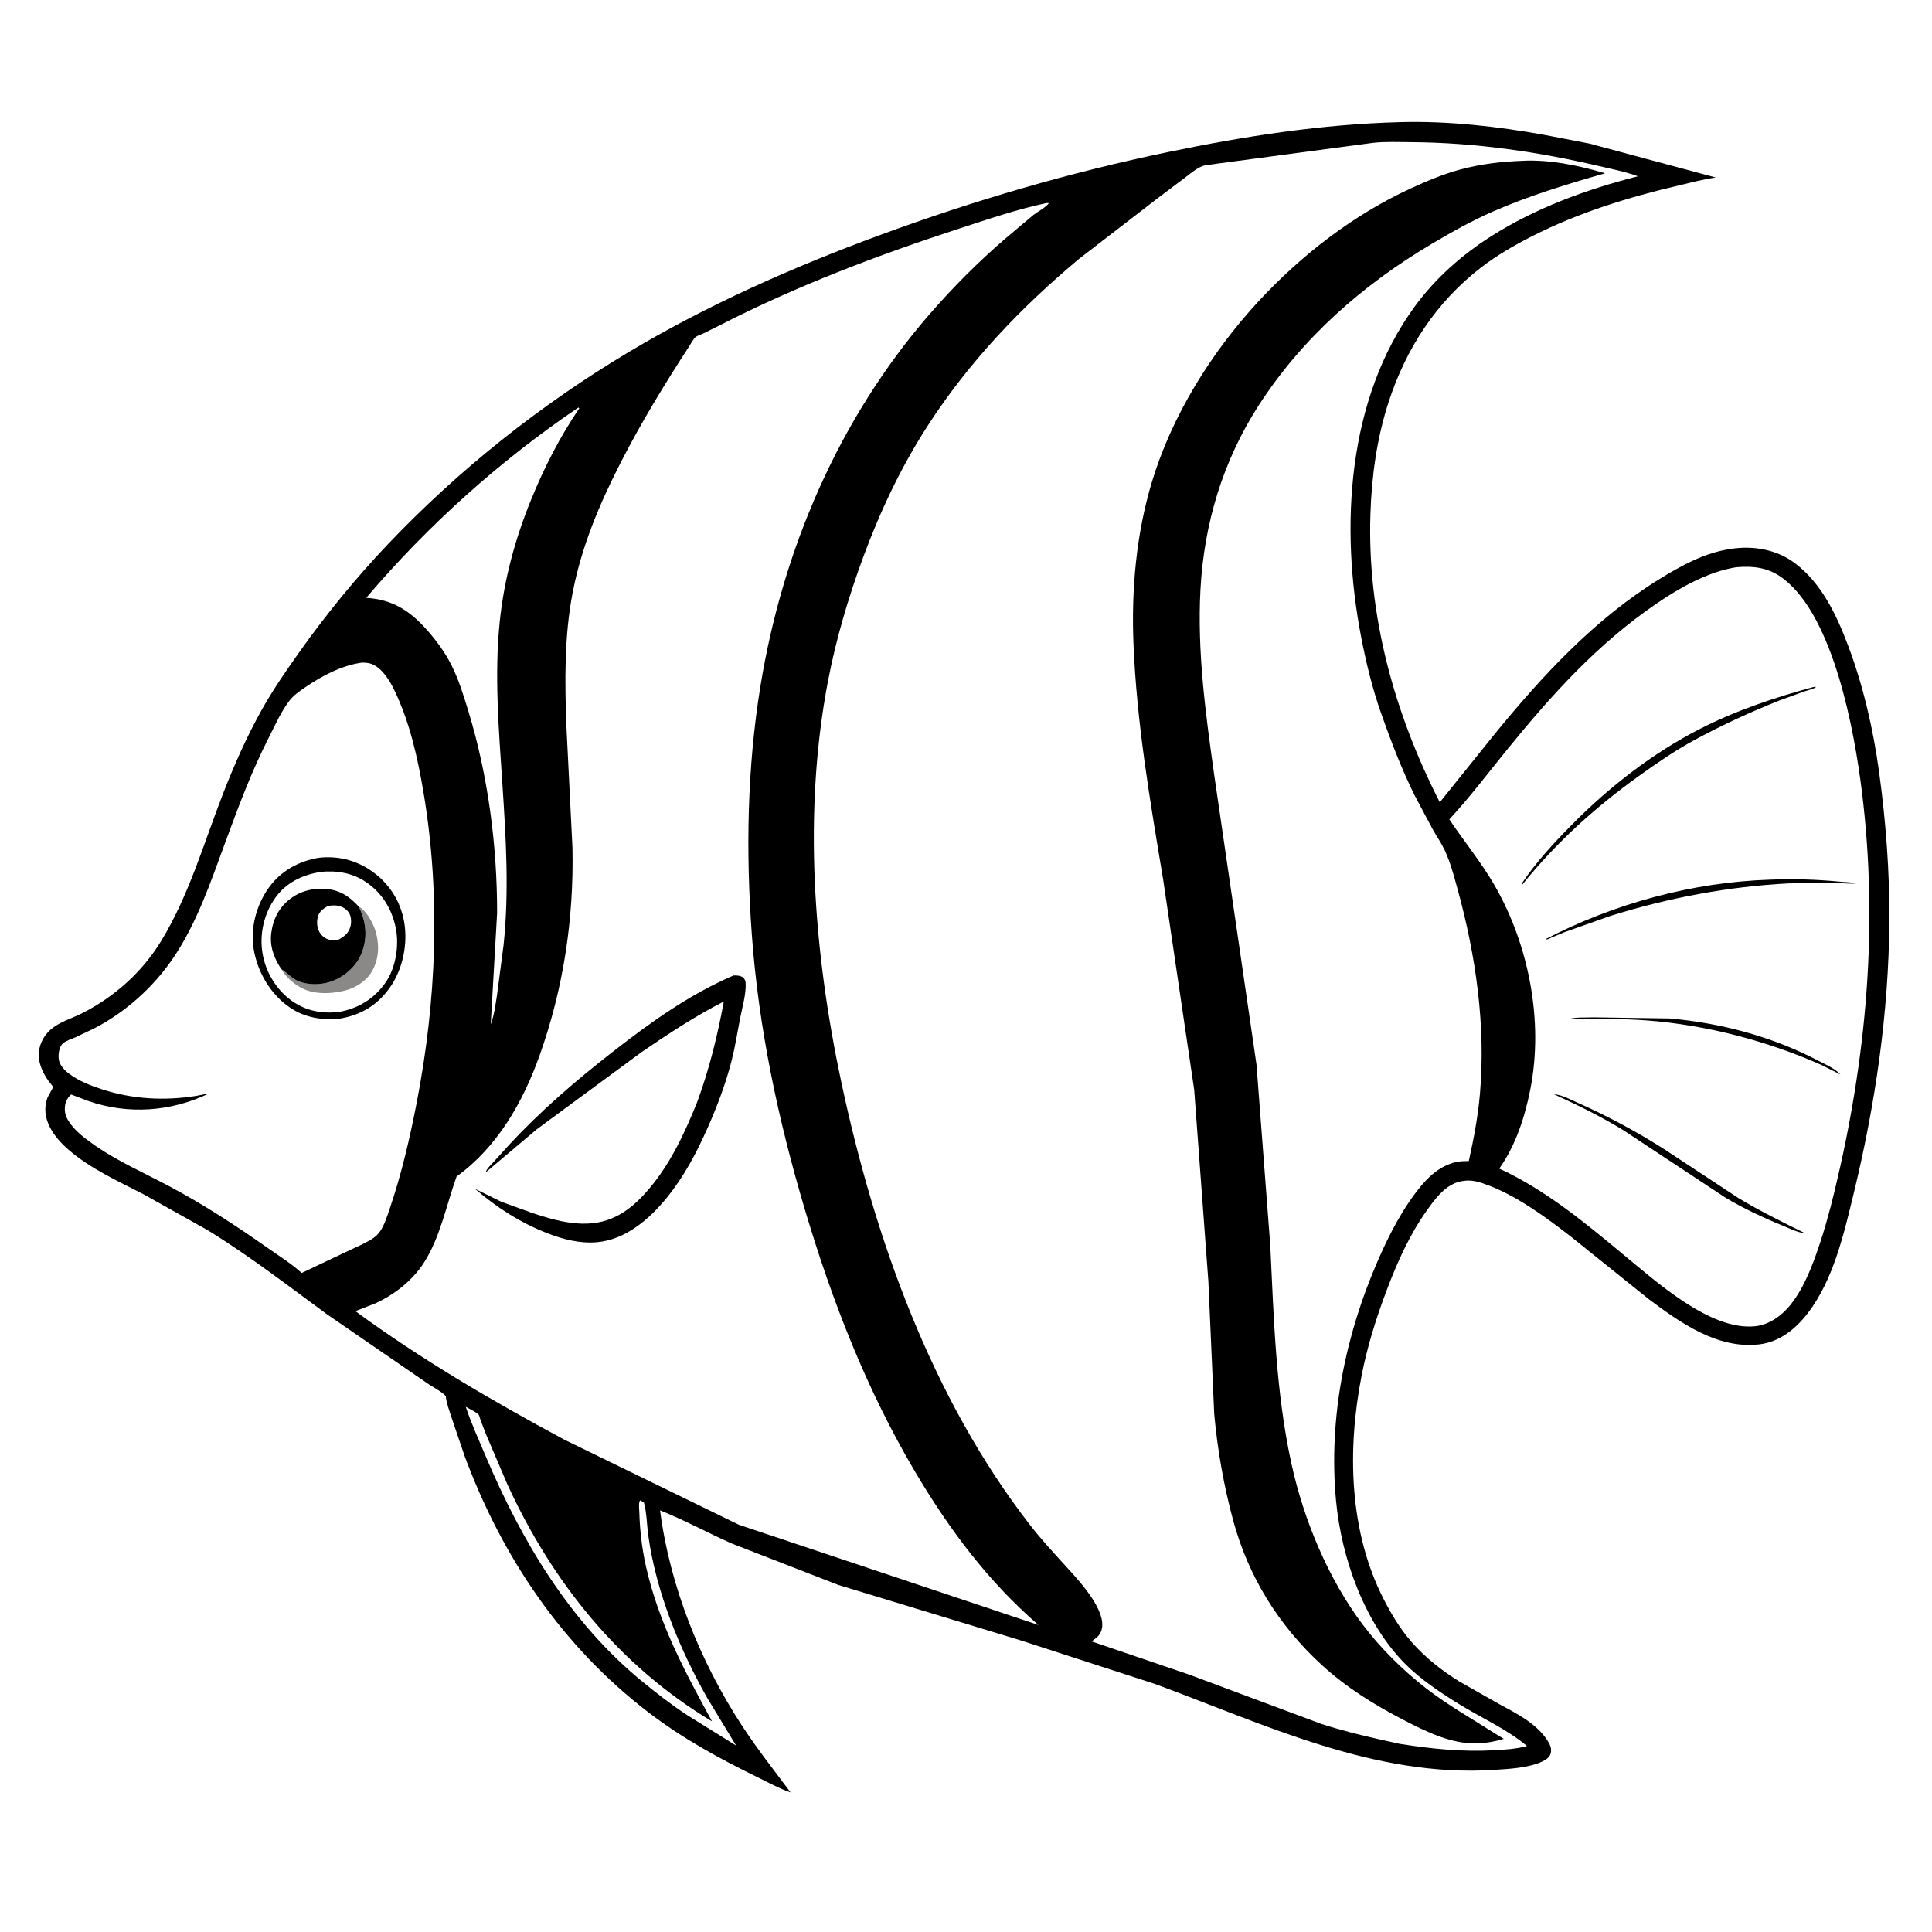
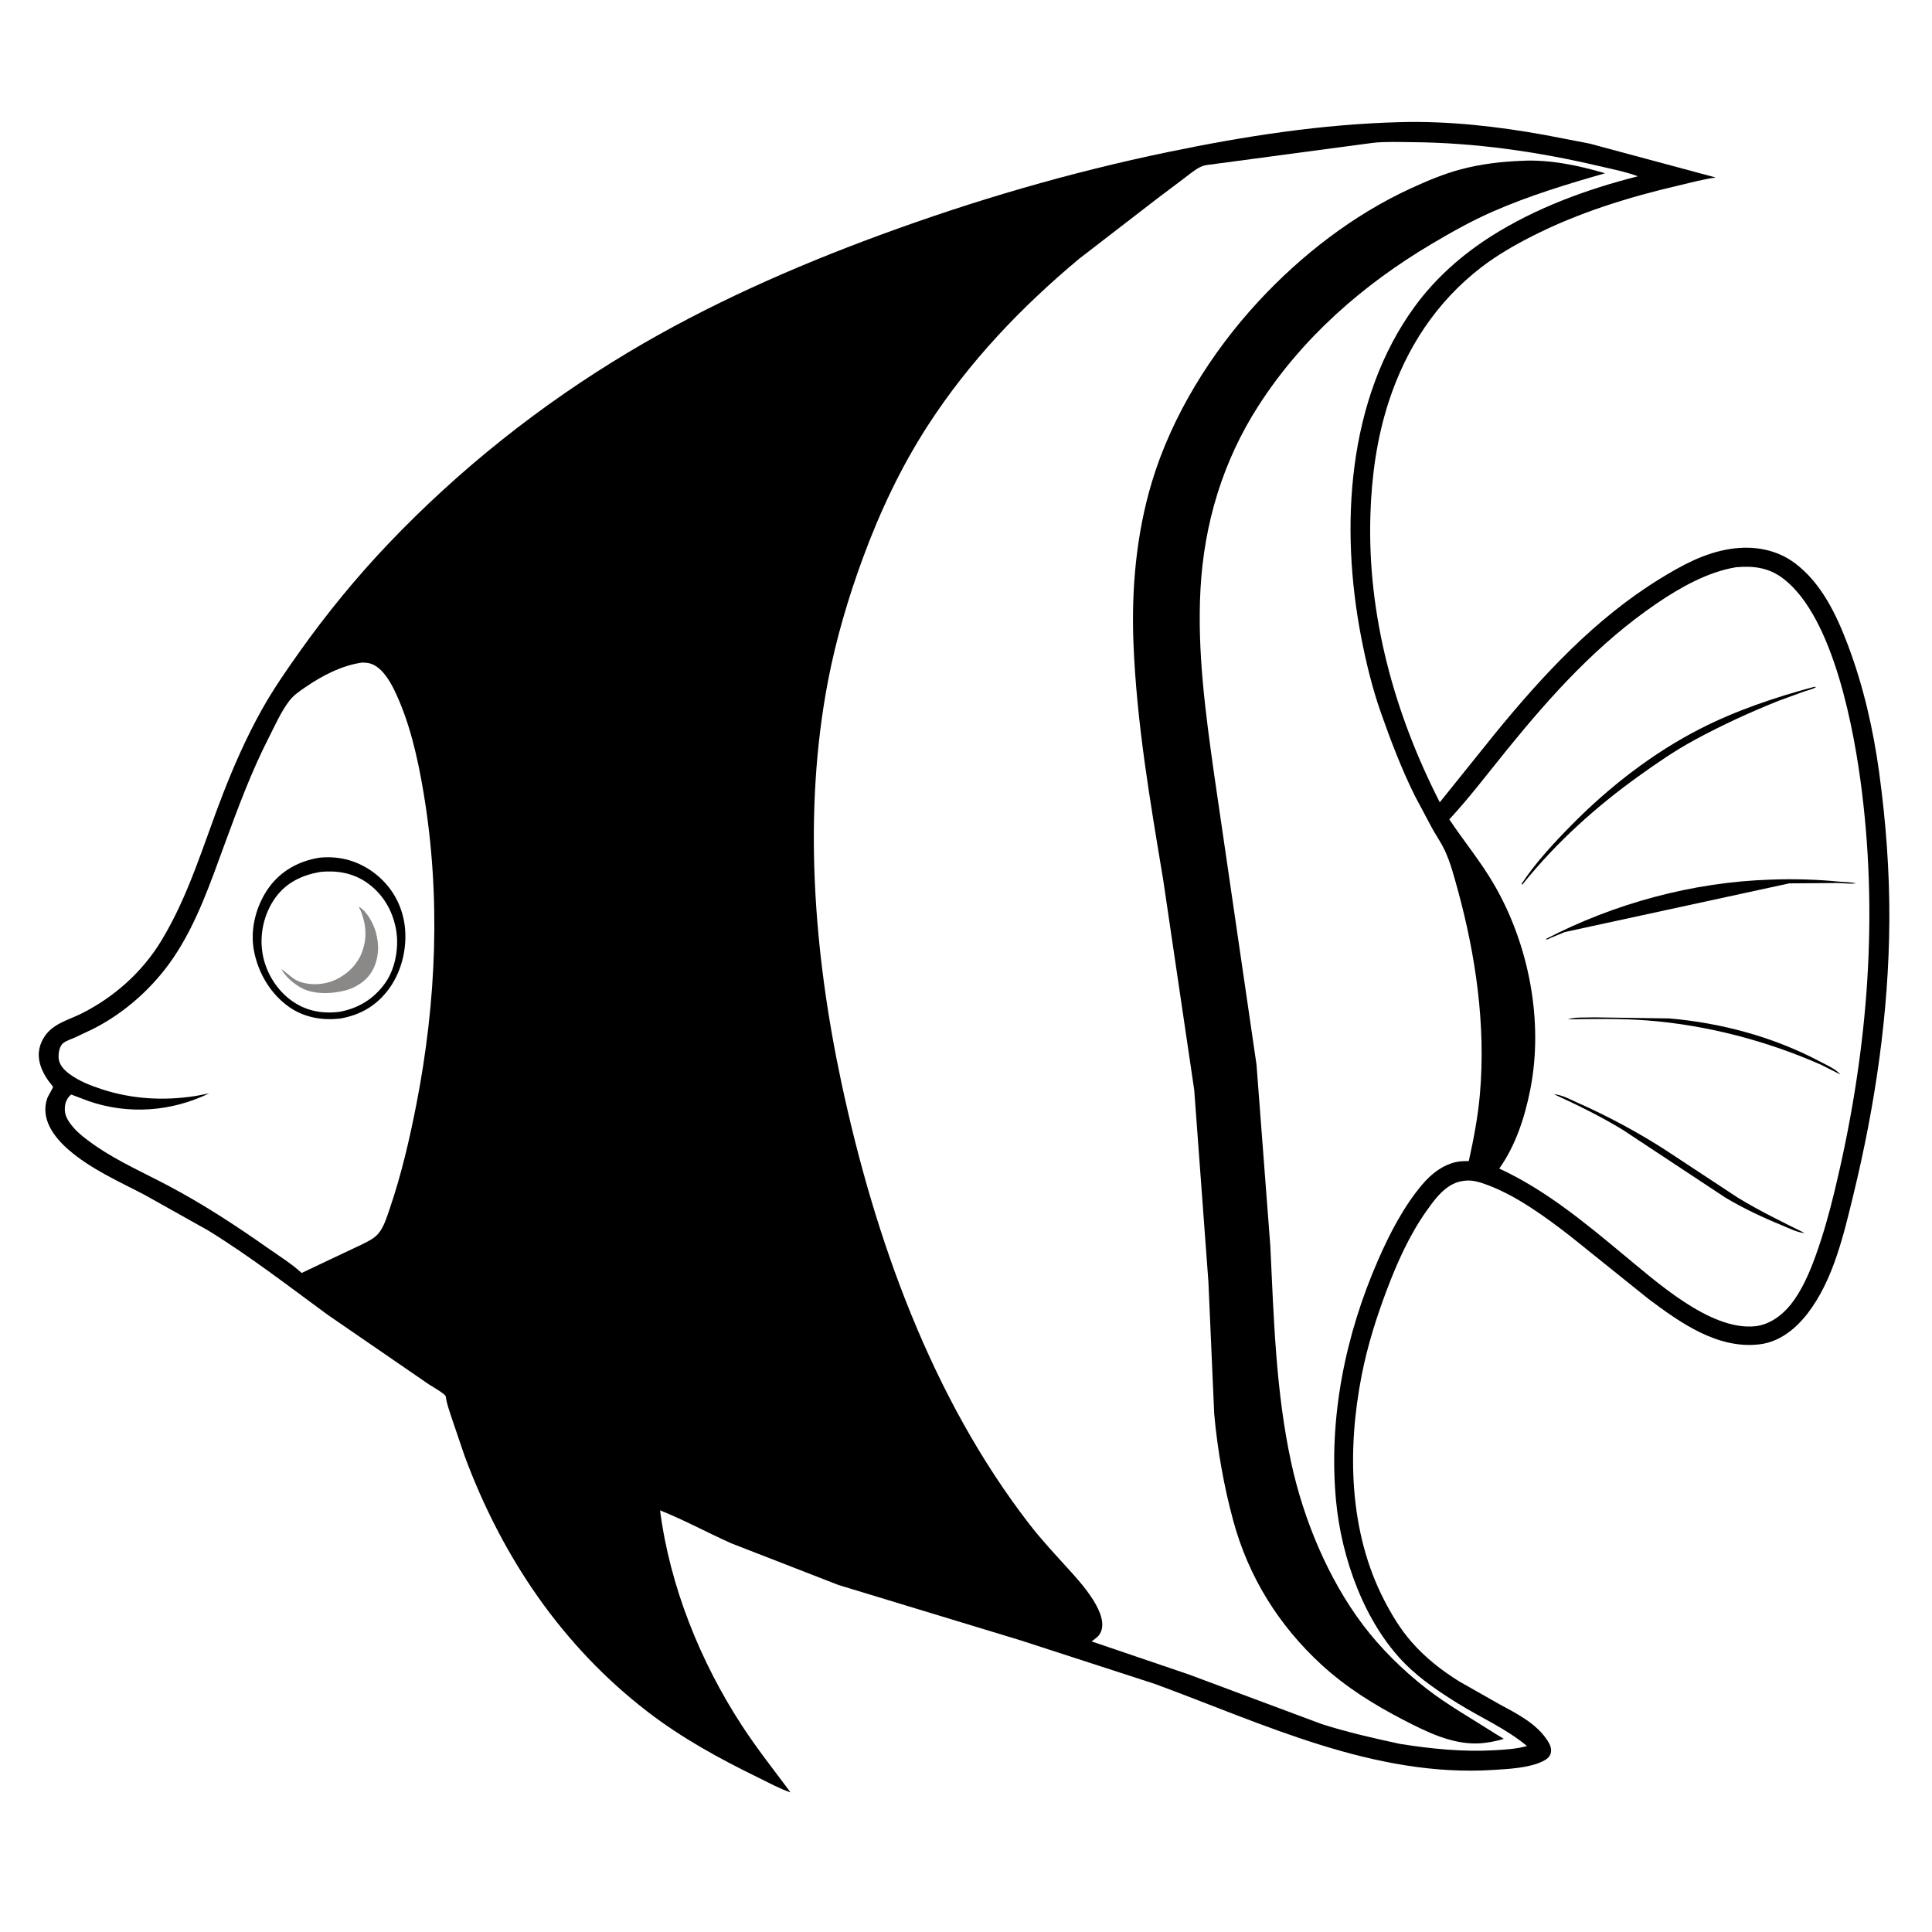
<svg xmlns="http://www.w3.org/2000/svg" version="1.1" style="display: block;" viewBox="0 0 2048 2048" width="1024" height="1024">
-   <path transform="translate(0,0)" fill="rgb(255,255,255)" d="M 0 -0 L 2048 0 L 2048 2048 L -0 2048 L 0 -0 z" />
  <path transform="translate(0,0)" fill="rgb(0,0,0)" d="M 1484.55 129.464 C 1535.7 128.09 1587.76 134.031 1638 143.136 L 1684.96 152.211 L 1818.76 188.173 C 1805.46 189.961 1792.45 193.566 1779.39 196.612 C 1726.15 209.033 1673.09 225.445 1624.22 250.31 C 1605.56 259.805 1586.97 270.473 1570.36 283.237 C 1522.67 319.885 1490.54 369.171 1472.04 426.044 C 1459.5 464.605 1454.01 504.592 1452.7 545 C 1449.23 651.819 1477.85 755.76 1526.22 850.461 L 1584.53 777.936 C 1635.46 715.644 1690.58 656.033 1759.59 613.529 C 1783.08 599.065 1806.94 586.016 1834.67 581.831 C 1858.73 578.199 1883.26 582.324 1902.94 597.192 C 1930.95 618.357 1946.73 651.721 1958.84 683.729 C 1975.16 726.859 1985.73 773.071 1991.97 818.698 C 1999.08 870.617 2003.13 924.002 2002.79 976.391 C 2002.14 1074.05 1987.82 1171.22 1964.8 1265.97 C 1954.49 1308.41 1943.38 1356.94 1916.23 1392.15 C 1903.52 1408.63 1886.55 1422.46 1865.25 1425.04 C 1820.76 1430.43 1781.13 1402.12 1747.47 1376.94 L 1664.7 1310.46 C 1638.75 1290.36 1608.3 1268.02 1577.52 1256.42 C 1569.39 1253.35 1561.08 1250.48 1552.3 1251.67 L 1550.5 1251.94 C 1544.72 1252.76 1539.57 1255 1534.8 1258.35 C 1525.72 1264.74 1518.81 1274.28 1512.45 1283.21 C 1494.13 1308.96 1481.08 1338.26 1469.96 1367.7 C 1458.88 1397.02 1449.54 1426.77 1443.49 1457.54 C 1427.99 1536.33 1429.74 1623.59 1467.3 1696.25 C 1475.41 1711.92 1484.3 1726.69 1495.92 1740.08 C 1510.5 1756.89 1528.05 1770.68 1546.88 1782.4 L 1589.29 1806.46 C 1607.82 1816.47 1628.64 1826.85 1640.4 1845.07 C 1643.05 1849.17 1645.18 1853.61 1643.8 1858.6 C 1642.65 1862.74 1639.2 1865.16 1635.56 1866.94 C 1620.74 1874.22 1599.25 1875.16 1582.98 1876.2 C 1456.58 1884.3 1339.88 1827.57 1224.3 1785.07 L 1082.47 1739.03 L 888.699 1680.12 L 775.295 1636.03 C 750.028 1624.76 725.359 1611.25 699.69 1601.04 C 710.071 1681.5 742.326 1761.62 786.626 1829.43 C 802.641 1853.95 820.59 1876.56 838.029 1900.02 C 826.187 1896.03 814.576 1889.58 803.331 1884.09 C 762.667 1864.24 723.13 1842.62 687.113 1814.99 C 595.931 1745.03 532.187 1650.52 492.461 1543.27 L 478.604 1502.5 C 476.332 1495.3 473.453 1487.93 472.559 1480.42 C 472.239 1477.73 458.263 1469.84 454.961 1467.72 L 346.868 1393.39 C 305.308 1362.9 264.264 1331.15 220.293 1304.14 L 152.328 1266.07 C 125.044 1251.93 95.898 1238.99 72.5 1218.64 C 56.956 1205.12 42.344 1185.43 50.279 1163.72 C 51.13 1161.39 56.208 1153.57 56.187 1152.06 C 56.183 1151.77 51.94 1146.57 51.32 1145.7 C 45.848 1138 41.393 1128.74 41.095 1119.12 C 40.77 1108.62 45.859 1098.21 53.648 1091.4 C 63.066 1083.17 75.943 1079.68 87 1074.08 C 121.282 1056.71 150.773 1030.42 170.803 997.543 C 200.282 949.157 215.79 894.535 236.147 842.072 C 248.104 811.258 261.629 780.663 277.801 751.818 C 289.714 730.571 303.91 710.097 318.022 690.25 C 346.266 650.526 377.81 611.993 411.402 576.685 C 486.507 497.747 572.739 429.219 666.27 373.309 C 750.281 323.091 840.658 283.105 932.391 249.317 C 1032.46 212.458 1134.22 182.702 1238.68 161.067 C 1319.94 144.238 1401.5 131.587 1484.55 129.464 z" />
-   <path transform="translate(0,0)" fill="rgb(255,255,255)" d="M 493.701 1491.26 C 496.926 1493.21 505.094 1496.92 507.347 1499.53 C 508.064 1500.36 508.684 1503.29 509.134 1504.53 L 514.986 1520 L 537.666 1573.12 C 585.094 1676.71 656.219 1765.71 754.772 1824.74 C 725.696 1771.5 697.984 1719.83 684.632 1659.95 C 680.466 1641.27 678.261 1622.11 677.707 1602.99 C 677.607 1599.55 676.669 1593.3 678.5 1590.42 L 682.5 1592.43 C 685.635 1603.31 685.653 1617.08 687.305 1628.5 C 695.776 1688.13 720.329 1748.08 749.975 1800.37 L 780.288 1850.37 L 728.83 1818.35 C 712.373 1807.66 696.497 1795.27 681.298 1782.86 C 604.65 1720.27 553.262 1634.2 515.082 1544.17 C 507.699 1526.76 499.722 1509.18 493.701 1491.26 z" />
-   <path transform="translate(0,0)" fill="rgb(255,255,255)" d="M 613.1 431.967 L 614.025 432.852 C 593.432 463.208 576.695 495.898 562.904 529.848 C 545.931 571.634 534.335 614.256 529.711 659.161 C 523.88 715.791 528.827 774.742 532.572 831.411 C 536.347 888.53 539.847 945.067 533.756 1002.17 L 526.907 1054.45 C 525.293 1064.69 523.837 1076.22 520.194 1085.91 L 526.963 967.839 C 527.029 896.584 517.439 822.668 496.674 754.449 C 491.576 737.702 486.501 720.951 478.636 705.246 C 471.852 691.699 462.673 679.124 452.623 667.812 C 434.324 647.215 416.061 635.473 388.195 633.73 C 454.081 556.378 529.067 489.079 613.1 431.967 z" />
  <path transform="translate(0,0)" fill="rgb(255,255,255)" d="M 384.05 702.327 C 386.975 702.487 390.059 702.582 392.872 703.474 C 404.207 707.069 412.637 720.654 417.565 730.684 C 434.122 764.378 442.818 803.41 448.995 840.327 C 467.349 950.026 462.683 1061.15 441.482 1170.1 C 434.248 1207.27 425.494 1245.04 413.24 1280.88 C 410.322 1289.42 407.061 1300.54 401.166 1307.53 C 396.379 1313.2 389.17 1316.37 382.661 1319.63 L 353.025 1333.62 L 319.784 1349.39 C 308.926 1339.49 295.879 1331.37 283.853 1322.93 C 249.676 1298.93 215.491 1276.54 178.531 1256.99 C 152.931 1243.45 125.998 1231.51 102.014 1215.19 C 92.752 1208.67 82.356 1201.39 75.458 1192.31 C 70.224 1185.43 67.671 1179.87 69.056 1171.26 C 69.675 1167.41 72.32 1162.45 75.516 1160.24 L 93.873 1167.2 C 136.084 1181.78 181.609 1178.45 221.779 1158.99 L 207.5 1161.77 C 173.673 1167.02 140.403 1165.25 107.792 1154.6 C 95.643 1150.64 83.805 1145.97 73.448 1138.35 C 68.21 1134.49 62.791 1128.82 62.176 1122 C 61.733 1117.08 62.801 1109.05 66.995 1105.77 C 70.496 1103.04 75.823 1101.37 79.89 1099.6 L 99.533 1090.26 C 132.96 1073.13 162.585 1046.45 183.651 1015.45 C 208.527 978.838 223.15 935.513 238.352 894.214 C 252.415 856.008 266.36 818.235 284.929 781.908 C 291.467 769.118 298.076 753.987 306.819 742.74 C 311.475 736.75 317.386 732.818 323.562 728.561 C 341.328 716.314 362.46 705.266 384.05 702.327 z" />
  <path transform="translate(0,0)" fill="rgb(0,0,0)" d="M 337.848 909.292 C 357.572 907.056 376.493 911.527 392.901 922.644 C 411.696 935.378 424.323 954.414 428.346 976.79 C 432.609 1000.5 427.004 1027.63 412.952 1047.32 C 399.861 1065.67 382.286 1076.07 360.237 1079.76 C 341.645 1081.74 323.166 1078.73 307.473 1068.12 C 286.972 1054.26 273.306 1031.03 269.031 1006.84 C 265.026 984.166 271.713 959.286 285.125 940.725 C 297.82 923.157 316.723 912.862 337.848 909.292 z" />
  <path transform="translate(0,0)" fill="rgb(255,255,255)" d="M 339.677 924.25 C 356.68 922.525 373.233 925.219 387.643 934.795 C 405.021 946.344 415.721 964.035 419.642 984.284 C 423.221 1002.77 419.521 1025.99 408.674 1041.54 C 396.594 1058.86 379.65 1069.16 358.939 1072.74 C 341.232 1074.62 325.007 1071.74 310.144 1061.49 C 293.509 1050.02 281.821 1031.01 278.375 1011.18 C 274.804 990.641 279.739 968.45 291.984 951.5 C 303.648 935.354 320.474 927.532 339.677 924.25 z" />
  <path transform="translate(0,0)" fill="rgb(139,137,136)" d="M 380.332 961.062 C 388.704 965.566 395.718 978.852 398.24 987.562 C 402.325 1001.67 401.754 1016.64 394.343 1029.58 C 388.408 1039.93 376.893 1047.23 365.5 1050.06 C 350.351 1053.82 330.888 1054.49 317.16 1045.92 C 309.306 1041.01 302.761 1035.27 298.113 1027.13 C 305.294 1031.76 310.121 1038.25 318.567 1040.95 C 331.619 1045.13 346.551 1043.6 358.628 1037.11 C 371.054 1030.44 381.007 1019.44 384.942 1005.75 L 385.374 1004.17 C 389.548 989.527 386.904 974.472 380.332 961.062 z" />
-   <path transform="translate(0,0)" fill="rgb(0,0,0)" d="M 298.113 1027.13 C 290.479 1015.82 285.73 1003.01 287.555 989.191 L 287.8 987.5 C 289.453 975.476 294.585 964.622 303.559 956.276 C 314.678 945.935 328.493 941.483 343.543 942.163 C 359.457 942.883 369.887 949.721 380.332 961.062 C 386.904 974.472 389.548 989.527 385.374 1004.17 L 384.942 1005.75 C 381.007 1019.44 371.054 1030.44 358.628 1037.11 C 346.551 1043.6 331.619 1045.13 318.567 1040.95 C 310.121 1038.25 305.294 1031.76 298.113 1027.13 z" />
  <path transform="translate(0,0)" fill="rgb(255,255,255)" d="M 347.937 960.22 C 351.414 959.89 355.019 959.422 358.466 960.183 C 363.483 961.289 367.801 963.779 370.375 968.435 C 372.483 972.246 372.58 978.208 371.414 982.329 C 369.48 989.162 365.363 992.365 359.435 995.813 C 356.352 996.472 352.984 997.04 349.858 996.335 C 345.158 995.274 341.113 992.381 338.713 988.182 C 335.863 983.198 335.475 976.941 337.059 971.5 C 338.721 965.789 343.045 963.01 347.937 960.22 z" />
  <path transform="translate(0,0)" fill="rgb(255,255,255)" d="M 1840.24 601.304 C 1859.46 599.625 1875.47 601.78 1890.94 613.814 C 1943.91 655.031 1965.69 774.352 1973.71 839.187 C 1991.37 982.034 1978.47 1123.01 1944.74 1262.52 C 1939.04 1286.1 1932.77 1308.73 1924.5 1331.56 C 1918.12 1349.16 1910.01 1368.15 1898.27 1382.86 C 1889.1 1394.36 1875.62 1404.28 1860.64 1405.86 C 1812.49 1410.94 1754.59 1357.5 1719.48 1328.8 C 1678.98 1295.12 1637.41 1260.9 1589.27 1238.74 C 1606.76 1214.04 1616.32 1184.4 1622.15 1154.98 C 1636.51 1082.51 1620.67 1001.01 1583.68 937.448 C 1569.78 913.557 1551.72 891.603 1536.34 868.581 C 1558.18 844.981 1577.56 819.268 1597.82 794.329 C 1644.92 736.341 1694.06 682 1756.21 639.651 C 1780.94 622.798 1810.37 606.189 1840.24 601.304 z" />
  <path transform="translate(0,0)" fill="rgb(0,0,0)" d="M 1689.61 1078.42 L 1769.62 1079.59 C 1824.41 1084.28 1879.78 1099.15 1928.51 1124.9 C 1935.29 1128.49 1945.93 1133.11 1950.9 1139.01 L 1930.35 1128.67 C 1872.74 1103.23 1808.76 1086.5 1745.87 1081.69 C 1718.11 1079.57 1689.83 1080.11 1662 1080.53 C 1669.69 1077.86 1681.44 1078.86 1689.61 1078.42 z" />
  <path transform="translate(0,0)" fill="rgb(0,0,0)" d="M 1647.26 1159.94 C 1655.38 1160.34 1665.52 1165.93 1673 1169.25 C 1704.13 1183.05 1735.19 1199.72 1763.89 1218.04 L 1842.47 1269.78 C 1865.35 1283.66 1889.04 1295.23 1912.98 1307.08 C 1905.32 1306.63 1895.88 1301.72 1888.72 1298.8 C 1868.27 1290.43 1847.91 1280.84 1828.94 1269.5 L 1720.46 1197.83 C 1696.84 1183.38 1672.41 1171.45 1647.26 1159.94 z" />
-   <path transform="translate(0,0)" fill="rgb(0,0,0)" d="M 1876.73 932.453 C 1900.83 931.487 1926.1 932.216 1950.08 934.602 C 1956.01 935.192 1961.62 935.014 1967.5 936.334 C 1961.48 937.33 1954.07 936.068 1947.85 936.016 L 1896.72 936.401 C 1832.12 939.682 1768.8 951.697 1707.09 970.912 L 1658.82 987.987 L 1644.32 993.954 C 1643.45 994.324 1640.9 995.756 1640 995.809 C 1639.47 995.841 1638.95 995.603 1638.42 995.5 C 1711.36 957.572 1794.64 935.054 1876.73 932.453 z" />
+   <path transform="translate(0,0)" fill="rgb(0,0,0)" d="M 1876.73 932.453 C 1900.83 931.487 1926.1 932.216 1950.08 934.602 C 1956.01 935.192 1961.62 935.014 1967.5 936.334 C 1961.48 937.33 1954.07 936.068 1947.85 936.016 L 1896.72 936.401 L 1658.82 987.987 L 1644.32 993.954 C 1643.45 994.324 1640.9 995.756 1640 995.809 C 1639.47 995.841 1638.95 995.603 1638.42 995.5 C 1711.36 957.572 1794.64 935.054 1876.73 932.453 z" />
  <path transform="translate(0,0)" fill="rgb(0,0,0)" d="M 1922.69 728.179 L 1924.86 728.101 C 1924.74 728.31 1924.71 728.608 1924.5 728.729 C 1921.25 730.616 1915.96 731.778 1912.34 733.042 L 1885.72 742.741 C 1855 755.015 1825.11 768.759 1796.04 784.546 C 1775.52 795.688 1756.08 809.08 1737.13 822.681 C 1691.44 855.463 1650.17 892.69 1614.75 936.449 L 1613.73 937.846 L 1612.86 937 C 1627.7 914.514 1647.14 893.577 1666.02 874.436 C 1705.68 834.248 1751.86 798.292 1802.22 772.554 C 1840.23 753.125 1881.55 739.206 1922.69 728.179 z" />
-   <path transform="translate(0,0)" fill="rgb(255,255,255)" d="M 1109.2 215.24 L 1111.88 215.202 C 1109.58 219.323 1099.47 224.661 1095.34 227.925 L 1065.94 252.698 C 1037.21 277.324 1010.24 304.472 985.422 333.039 C 889.148 443.844 829.535 582.93 806.102 727.269 C 791.949 814.445 790.563 902.648 796.951 990.589 C 804.172 1090.01 825 1187.55 853.417 1282.92 C 882.158 1379.39 918.599 1473.17 969.976 1560 C 1005.9 1620.72 1047.21 1676.23 1100.79 1722.55 L 783.265 1616.31 L 598 1526.01 C 521.902 1485.1 446.427 1441 376.688 1389.86 L 398.223 1381.52 C 418.423 1371.98 436.928 1357.71 449.186 1338.82 C 466.645 1311.9 473.232 1277.05 484.006 1247.13 C 526.891 1216.25 554.178 1168.6 571.705 1119.6 C 597.278 1048.12 608.406 974.3 606.826 898.5 L 600.402 769.5 C 598.67 722.329 598.056 674.051 607.169 627.508 C 616.764 578.509 635.5 534.18 658.127 490 C 679.801 447.682 704.621 407.03 730.511 367.17 C 732.345 364.346 734.862 359.478 737.363 357.263 C 738.891 355.91 742.777 354.811 744.788 353.875 L 762.435 345.092 C 843.317 303.482 930.606 270.388 1017.03 242.229 C 1047.26 232.379 1078.12 221.871 1109.2 215.24 z" />
  <path transform="translate(0,0)" fill="rgb(0,0,0)" d="M 777.543 1034.06 C 781.365 1033.82 784.539 1034.16 787.864 1036.16 C 789.229 1037.94 790.219 1039.29 790.378 1041.59 C 791.191 1053.31 786.661 1068.42 784.462 1079.95 C 781.6 1094.95 779.174 1110.09 775.396 1124.89 C 769.29 1148.81 760.276 1172.56 750.303 1195.11 C 738.443 1221.94 724.819 1247.73 706.123 1270.5 C 687.717 1292.93 662.649 1314.31 632.442 1316.83 C 614.58 1318.31 596.74 1313.73 580.229 1307.3 C 551.487 1296.11 526.775 1280.15 503.439 1260.15 L 531.502 1273.96 L 563.161 1285.43 C 590.156 1294.55 621.06 1303.13 648.541 1291.53 C 664.731 1284.7 676.821 1273.43 688.038 1260.19 C 711.061 1233.01 725.738 1201.09 738.999 1168.36 C 751.918 1133.21 760.468 1098.4 767.285 1061.62 C 736.835 1077.17 708.75 1095.68 680.562 1114.92 L 569.155 1196.96 L 514.846 1242.78 L 515.327 1241.48 C 516.627 1238.24 520.218 1235.06 522.576 1232.42 L 539.431 1213.85 C 573.294 1177.32 610.249 1145.55 649.472 1114.97 C 689.455 1083.81 730.667 1054.2 777.543 1034.06 z" />
  <path transform="translate(0,0)" fill="rgb(255,255,255)" d="M 1455.44 151.413 C 1468.68 149.962 1482.9 150.596 1496.27 150.692 C 1563.39 151.176 1629.78 160.721 1695.08 176.037 C 1708.78 179.25 1723.05 181.991 1736.25 186.864 C 1682.02 200.603 1628.01 220.341 1580.58 250.494 C 1549.68 270.14 1521.68 294.893 1499.99 324.5 C 1427.71 423.166 1420.41 559.086 1442.92 675.5 C 1448.08 702.238 1454.79 729.896 1463.85 755.598 C 1474.36 785.415 1485.68 815.107 1499.72 843.461 L 1518.84 879.34 C 1523.06 886.708 1527.9 893.692 1531.5 901.405 C 1537.56 914.367 1541.37 929.026 1545.16 942.8 C 1564.38 1012.73 1575.1 1086.96 1568.79 1159.56 C 1566.7 1183.68 1562.2 1207.13 1556.99 1230.74 L 1549.3 1230.97 C 1532.19 1232.33 1517.55 1243.7 1506.93 1256.45 C 1487.57 1279.69 1472.97 1307.95 1460.91 1335.54 C 1426 1415.32 1408.11 1503.33 1416.22 1590.5 C 1421.88 1651.38 1446.3 1720.71 1490.37 1764.6 C 1506.21 1780.37 1526.4 1793.86 1545.29 1805.63 C 1569.81 1820.91 1596.31 1832.21 1618.65 1850.86 C 1607.86 1853.95 1595.35 1854.71 1584.19 1855.33 C 1550.32 1857.23 1517.34 1853.87 1483.93 1848.59 C 1456.05 1842.59 1428.28 1836.28 1401.09 1827.6 L 1260.07 1774.96 L 1157.07 1739.93 C 1160.12 1737.72 1163.68 1735.45 1165.73 1732.21 C 1178.18 1712.56 1144.93 1676.91 1132.72 1663.42 C 1118.68 1647.93 1104.31 1632.63 1091.5 1616.08 C 987.292 1481.46 927.127 1312.52 891.905 1147.5 C 862.471 1009.6 851.047 861.335 877.691 722.013 C 886.141 677.831 899.159 633.741 914.691 591.535 C 932.812 542.298 955.1 495.036 983.644 450.924 C 1027.32 383.422 1082.46 325.624 1144.07 274.2 L 1226.67 210.512 L 1256.77 187.823 C 1262.99 183.158 1270.28 176.638 1278.08 175.08 L 1455.44 151.413 z" />
  <path transform="translate(0,0)" fill="rgb(0,0,0)" d="M 1613.71 170.451 C 1642.6 168.913 1673.94 175.476 1701.42 183.672 C 1661.22 195.185 1621.19 207.32 1582.8 224.106 C 1560.19 233.99 1539.11 245.85 1517.91 258.394 C 1444.77 301.687 1380.53 357.95 1334.26 429.746 C 1296.19 488.823 1276.3 555.109 1272.54 624.99 C 1269.02 690.331 1277.84 755.484 1286.92 820 L 1331.95 1128.57 L 1346.57 1320.5 C 1350.33 1397.83 1352.3 1474.71 1368.79 1550.73 C 1381.79 1610.63 1407.76 1673.39 1444.77 1722.45 C 1463.64 1747.47 1487.19 1770.6 1511.89 1789.83 C 1534.62 1807.52 1560.58 1822.06 1584.85 1837.65 L 1594.09 1843.25 C 1585.74 1845.86 1575.77 1847.72 1567.04 1848.07 C 1539.02 1849.22 1512.03 1835.77 1487.8 1823.23 C 1456.41 1806.98 1426.95 1788.66 1400.82 1764.66 C 1355.47 1723 1323.43 1671.48 1307.26 1611.89 C 1297.29 1575.14 1290.58 1536.92 1287.13 1499 L 1280.94 1358.5 L 1265.92 1155.35 L 1232.94 932 C 1219.09 848.981 1204.9 766.251 1201.52 681.988 C 1199.23 624.958 1204.46 566.117 1220.93 511.32 C 1242.15 440.697 1284.01 373.574 1333.93 319.582 C 1379.27 270.546 1434.89 227.467 1495.73 199.584 C 1512.82 191.75 1530.28 184.346 1548.5 179.515 C 1570.1 173.787 1591.44 171.321 1613.71 170.451 z" />
</svg>